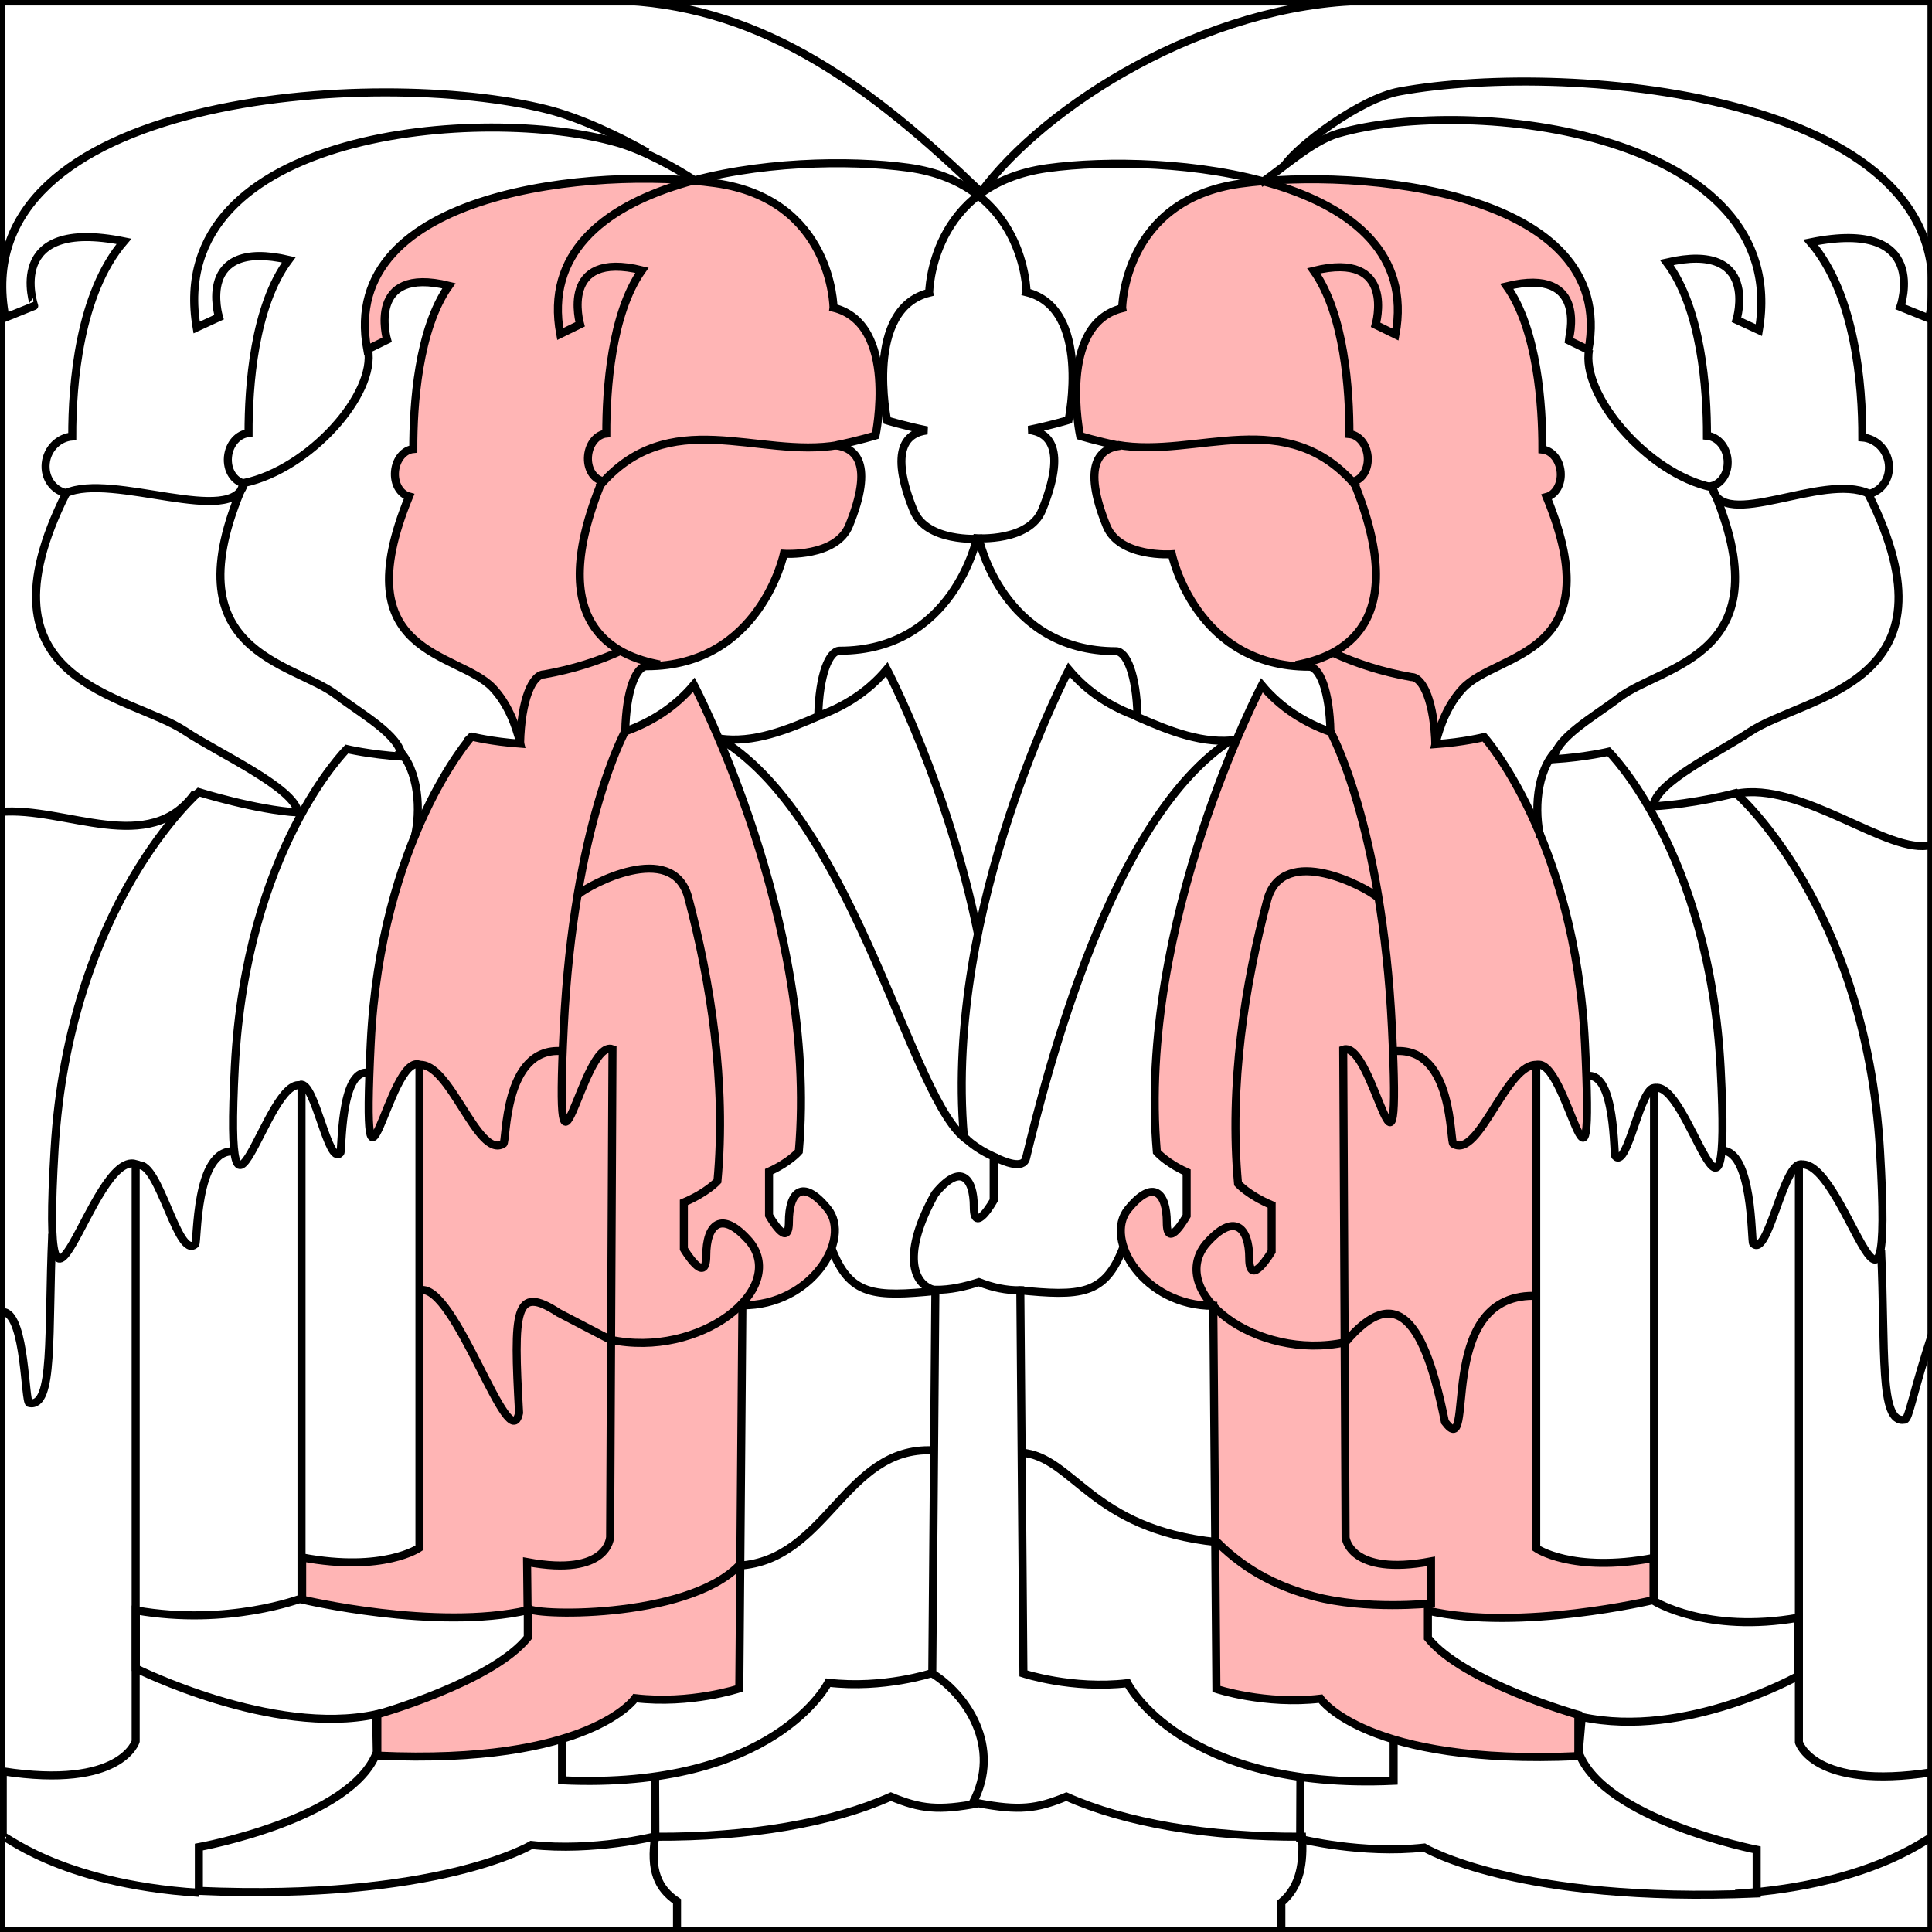
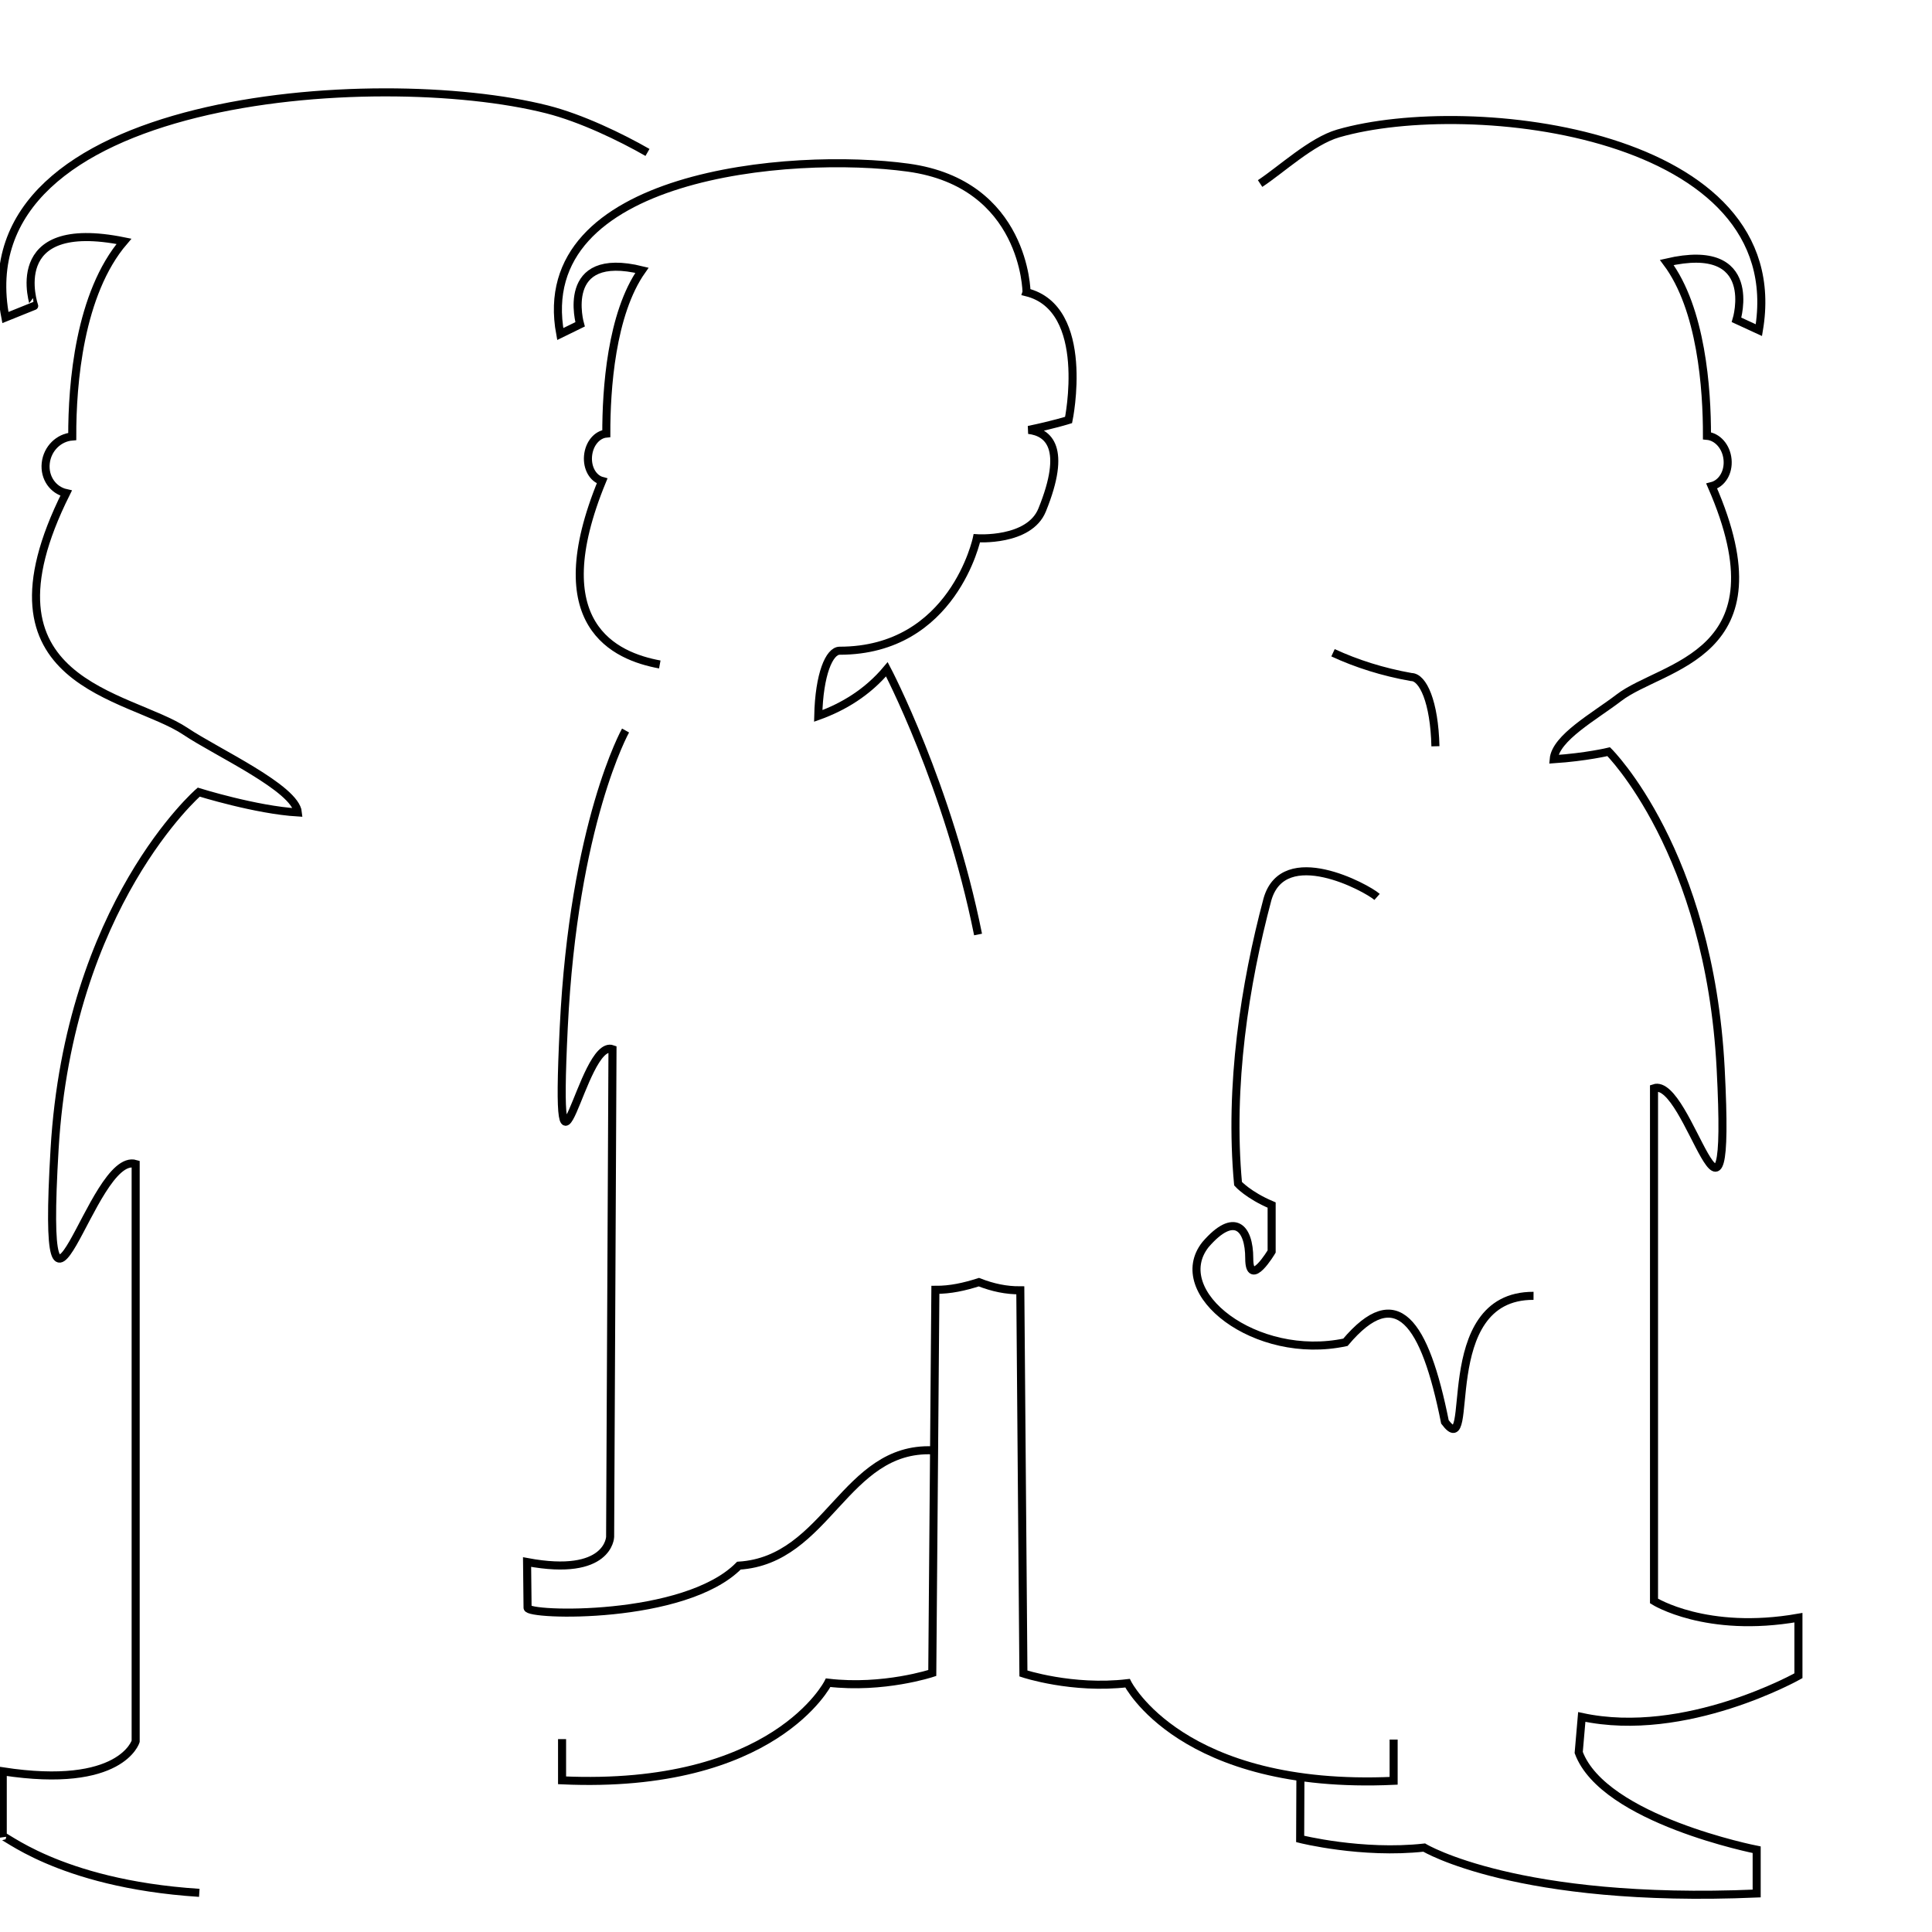
<svg xmlns="http://www.w3.org/2000/svg" overflow="visible" viewBox="0 0 425.197 425.197">
-   <path d="M183.44 67.716s-.201-23.846-26.026-27.41c-25.822-3.567-83.151 1.371-76.593 36.618l4.364-2.136S80.477 58.38 98.8 62.892c-6.772 9.594-7.864 26.248-7.843 35.939-2.025.191-3.773 2.205-4.02 4.913-.239 2.707 1.125 4.99 3.094 5.518-14.547 35.356 10.842 34.01 18.447 42.151 3.239 3.465 5.033 8.06 6.035 12.258-6.349-.449-10.736-1.57-10.736-1.57S83.778 184.52 81.59 229.555s3.936 2.309 10.728 4.754v106.32s-7.814 5.5-25.819 2.135v9.266s29.378 6.988 49.657 2.344v6.014c-7.814 9.785-33.109 16.914-33.109 16.914v9.076c46.748 2.133 56.746-12.641 56.746-12.641 12.185 1.43 22.91-2.135 22.91-2.135l.683-84.326c15.182.08 24.184-14.576 18.781-21.232-5.634-6.934-8.546-3.564-8.546 2.852 0 6.414-4.371-1.424-4.371-1.424v-9.63c4.537-2.039 6.558-4.428 6.558-4.428 4.37-50.542-23.105-102.71-23.105-102.71-4.261 5.086-9.567 8.288-15.104 10.271.206-9.226 2.446-14.355 4.714-14.355 25.001 0 30.193-24.751 30.193-24.751s11.522.8 14.368-6.22c5.559-13.684 1.404-17.111-2.977-17.625 5.312-1.091 8.801-2.185 8.801-2.185s5.1-24.549-9.26-28.114zM246.97 67.824s.201-23.846 26.026-27.41c25.822-3.567 83.151 1.371 76.593 36.618l-4.364-2.136S349.933 58.488 331.61 63c6.772 9.594 7.864 26.248 7.843 35.939 2.025.191 3.773 2.205 4.02 4.913.239 2.707-1.125 4.99-3.094 5.518 14.547 35.356-10.842 34.01-18.447 42.151-3.239 3.465-5.033 8.06-6.035 12.258 6.349-.449 10.736-1.57 10.736-1.57s19.999 22.419 22.187 67.454-3.936 2.309-10.728 4.754v106.32s7.814 5.5 25.819 2.135v9.266s-29.378 6.988-49.657 2.344v6.014c7.814 9.785 33.109 16.914 33.109 16.914v9.076c-46.748 2.133-56.746-12.641-56.746-12.641-12.185 1.43-22.91-2.135-22.91-2.135l-.683-84.326c-15.182.08-24.184-14.576-18.781-21.232 5.634-6.934 8.546-3.564 8.546 2.852 0 6.414 4.371-1.424 4.371-1.424v-9.63c-4.537-2.039-6.558-4.428-6.558-4.428-4.37-50.542 23.105-102.71 23.105-102.71 4.261 5.086 9.567 8.288 15.104 10.271-.206-9.226-2.446-14.355-4.714-14.355-25.001 0-30.193-24.751-30.193-24.751s-11.522.8-14.368-6.22c-5.559-13.684-1.404-17.111 2.977-17.625-5.312-1.091-8.801-2.185-8.801-2.185s-5.1-24.549 9.26-28.114z" stroke="#000" stroke-width="1.772" fill="#ffb5b5" />
  <g stroke="#000" stroke-width="1.772" fill="none">
    <path d="M123.7 382.74v9.076c46.748 2.133 58.567-21.485 58.567-21.485 12.185 1.43 22.91-2.135 22.91-2.135l.683-84.326c3.336.018 6.373-.676 9.573-1.69 3.091 1.198 5.972 1.814 9.119 1.798l.683 84.326s10.725 3.565 22.91 2.135c0 0 11.819 23.618 58.567 21.485v-9.076m-91.46-177.18c-6.569-32.738-20.07-58.372-20.07-58.372-4.26 5.086-9.566 8.288-15.103 10.27.206-9.225 2.446-14.354 4.714-14.354 25 0 30.193-24.751 30.193-24.751s11.522.8 14.368-6.22c5.559-13.684 1.404-17.111-2.977-17.625 5.312-1.091 8.8-2.185 8.8-2.185s5.1-24.55-9.26-28.114l.003-.01s-.201-23.845-26.026-27.41c-25.822-3.566-83.151 1.372-76.593 36.619l4.364-2.136s-4.708-16.408 13.615-11.896c-6.772 9.594-7.864 26.248-7.843 35.939-2.025.19-3.773 2.205-4.02 4.913-.24 2.707 1.125 4.99 3.094 5.518-13.033 31.675 2.867 38.574 12.697 40.385m-7.535 14.535s-11.415 20.338-13.603 65.373 3.936 2.309 10.728 4.754l-.52 107.36s-.271 8.881-18.277 5.516l.108 10.065c-.104 1.773 34.601 2.786 46.51-9.272 19.488-1.218 23.25-26.18 42.636-25.38" />
-     <path d="M285.21 146.35c9.83-1.81 25.73-8.71 12.697-40.385 1.969-.528 3.333-2.811 3.094-5.518-.247-2.708-1.995-4.722-4.02-4.913.021-9.691-1.071-26.345-7.843-35.939 18.323-4.512 13.615 11.896 13.615 11.896l4.364 2.136c6.558-35.247-50.771-40.185-76.593-36.618-25.825 3.564-26.026 27.41-26.026 27.41l.002.009c-14.36 3.565-9.26 28.114-9.26 28.114s3.489 1.094 8.801 2.185c-4.381.514-8.536 3.941-2.977 17.625 2.846 7.02 14.368 6.22 14.368 6.22s5.192 24.751 30.193 24.751c2.268 0 4.508 5.129 4.714 14.355-5.537-1.983-10.843-5.185-15.104-10.271 0 0-27.475 52.168-23.105 102.71 0 0 2.021 2.389 6.558 4.428v9.63s-4.371 7.838-4.371 1.424c0-6.416-2.912-9.786-8.546-2.852-7.245 12.969-5.088 20.056.083 21.223m86.89-123.09s11.415 20.338 13.603 65.373-3.936 2.309-10.728 4.754l.52 107.36s.792 8.621 18.797 5.256v9.266s-14.347 1.503-25.727-1.557c-7.11-1.912-14.48-5.112-21.33-11.934-27.913-2.85-31.551-18.823-43.13-19.71M114.46 163.65c.232-9.793 2.757-15.237 5.314-15.237 6.31-1.12 12.046-2.947 17.222-5.344m16.05-103.26c-4.56-2.991-11.33-6.725-17.18-8.417-29.13-8.42-99.984-2.894-92.59 40.689l4.92-2.268s-5.307-17.416 15.35-12.627C55.91 67.37 54.68 85.047 54.702 95.333c-2.283.203-4.253 2.34-4.532 5.215-.27 2.873 1.269 5.297 3.488 5.857-16.4 37.528 10.768 39.174 20.43 46.58 5.34 4.094 13.938 8.787 14.346 13.531-7.157-.476-12.103-1.666-12.103-1.666s-22.178 21.957-24.645 69.759c-2.466 47.802 7.013 1.715 14.67 4.31v112.85s-16.167 6.206-36.466 2.634v12.778s30.025 15.042 52.886 10.113l.153 8.338c-5.499 14.8-39.165 20.881-39.165 20.881v9.634c52.702 2.264 73.17-10.107 73.17-10.107 13.737 1.518 27.299-1.898 27.299-1.898l-.053-13.156m-16.88-194.17c2.328-2.05 20.533-11.885 24.12.513 4.982 18.692 8.465 40.963 6.477 62.604 0 0-2.278 2.535-7.393 4.7v10.222s4.928 8.32 4.928 1.511c0-6.81 3.283-10.387 9.634-3.027 8.309 10.55-11.05 25.714-30.797 21.496l-11.28-5.88c-9.785-6.418-9.992-.572-8.75 22-2.18 10.306-14.038-28.628-21.75-27" />
    <path d="M315.91 164.24c-.232-9.793-2.757-15.237-5.314-15.237-6.31-1.12-12.046-2.947-17.222-5.344m-16.05-103.27c4.567-2.991 11.33-9.327 17.183-11.02 29.133-8.42 99.984-.292 92.59 43.29l-4.92-2.267s5.308-17.416-15.348-12.627c7.634 10.183 8.865 27.861 8.842 38.147 2.283.203 4.253 2.34 4.532 5.215.27 2.874-1.269 5.297-3.488 5.857 16.4 37.528-10.768 39.174-20.43 46.58-5.34 4.094-13.938 8.787-14.346 13.531 7.157-.476 12.103-1.666 12.103-1.666s22.178 21.957 24.645 69.759c2.466 47.802-7.013 1.715-14.67 4.31v112.85s11.485 7.246 31.784 3.675V368.8s-24.822 14.002-47.684 9.072l-.673 7.818c5.499 14.8 39.165 21.401 39.165 21.401v9.634c-52.702 2.264-73.17-10.107-73.17-10.107-13.737 1.517-27.299-1.899-27.299-1.899l.053-13.156m16.874-194.17c-2.328-2.049-20.533-11.885-24.12.513-4.982 18.692-8.465 40.963-6.477 62.604 0 0 2.278 2.536 7.393 4.7v10.222s-4.928 8.32-4.928 1.512c0-6.81-3.283-10.387-9.634-3.027-8.31 10.55 11.05 25.714 30.797 21.496 11.275-13.361 17.493-4.546 21.905 17.527 7.117 9.49-2.58-27.847 19.5-27.75M142.5 33.548c-5.88-3.368-14.59-7.573-22.12-9.477C82.878 14.59-8.32 20.812 1.19 69.883l6.333-2.553S.691 47.721 27.281 53.113c-9.827 11.466-11.412 31.37-11.382 42.95-2.939.229-5.475 2.635-5.834 5.872-.347 3.235 1.633 5.963 4.49 6.594-21.11 42.254 13.861 44.107 26.296 52.445 6.874 4.61 24.186 12.494 24.71 17.836-9.213-.536-21.823-4.477-21.823-4.477s-28.549 24.722-31.724 78.543c-3.175 53.82 7.986.37 17.842 3.292v127.06s-3.122 10.63-29.25 6.608v14.387c-.34-1.186 11.662 10.33 43.255 12.357" />
-     <path d="M282.75 36.363c2.945-4.346 16.684-14.676 25.24-16.24 38.05-6.955 126.1.904 116.58 49.974l-6.33-2.554s6.832-19.609-19.758-14.217c9.827 11.466 11.412 31.369 11.382 42.95 2.939.228 5.475 2.635 5.834 5.872.347 3.235-1.633 5.963-4.49 6.594 21.11 42.254-13.861 44.107-26.296 52.445-6.874 4.61-20.544 10.933-21.07 16.276 9.214-.537 18.182-2.917 18.182-2.917s28.549 24.722 31.724 78.543c3.175 53.821-7.986.37-17.842 3.293v127.06s3.122 10.629 29.25 6.607v14.387c.34-1.186-11.662 10.33-43.255 12.357M137.86.176c30.54 1.695 53.99 18.986 78.03 42.138C229.9 23.288 265.31.737 300.69.176M180.62 157.4c-7.418 3.27-14.837 6.217-22.255 5.15M250.05 157.66c7.418 3.27 14.837 6.217 22.255 5.15M149 424.7v-6.25c-4.23-2.821-5.952-6.903-4.802-14.218 20.733.1 38.969-3.052 51.867-8.828 6.57 2.719 10.437 3.13 19.312 1.47 8.875 1.66 12.743 1.248 19.312-1.472 12.898 5.776 31.134 8.929 51.867 8.829.326 5.578-.272 10.867-4.557 14.469v6.5M224.02 283.94c13.839 1.372 19.14 1.159 23.175-9.38M206.18 284.1c-13.839 1.372-19.14 1.159-23.175-9.38M159 162.95c29.472 18.545 41.667 80.167 54 88" />
-     <path d="M271.25 162.7c-26.756 16.836-40.924 73.647-45.443 92.205-.616 2.531-4.821.771-6.807-.205M205 368.2c7.477 4.473 15.77 16.219 9 28.75M342.75 164.95c-4.824 4.756-5.02 13.935-3.75 19.25M349.44 236.82c6.132-.797 5.675 17.586 6.058 17.631 2.682 2.952 5.552-15.76 8.78-15M80.958 236.1c-6.132-.797-5.675 17.586-6.058 17.631-2.682 2.952-5.552-15.76-8.78-15M51.613 253.43c-8.761-.922-8.108 20.353-8.656 20.406-3.832 3.416-7.934-18.24-12.546-17.361M378.48 253.25c7.447-.922 6.892 20.353 7.357 20.406 3.257 3.416 6.743-18.24 10.663-17.361M414 275.2c1 22.028-.464 38.283 5.178 37.248 1.014-.186 1.623-5.47 6.322-19.748M382 174.7c14.414-2.975 33.814 13.739 43 11.25M11.5 271.55c-.978 22.028.454 38.284-5.066 37.248-.991-.19-.837-18.92-5.434-20M43 174.45c-10.039 14.299-28.625 2.96-43 4.25M123.6 231.33c-12.997-.922-12.028 20.353-12.841 20.406-5.685 3.416-11.768-18.24-18.611-17.361M307.02 231.33c12.997-.922 12.028 20.353 12.841 20.406 5.685 3.416 11.768-18.24 18.611-17.361M131.75 107.2c15.392-18.423 35.167-6.167 52.75-9.25M298.62 107.16c-15.392-18.423-35.167-6.167-52.75-9.25M80.985 76.843c1.879 9.9-12.936 26.427-27.245 29.447-2.185 9.92-29.083-2.44-39.266 2.25M349.73 76.929c-1.878 9.9 12.759 27.314 27.068 30.332 2.185 9.922 24.31-3.33 34.493 1.362M87.542 164.82c4.824 4.756 5.02 13.935 3.75 19.25" />
-     <path color="#000" stroke-linecap="round" d="M.293.311h424.8v424.71H.293z" />
  </g>
</svg>